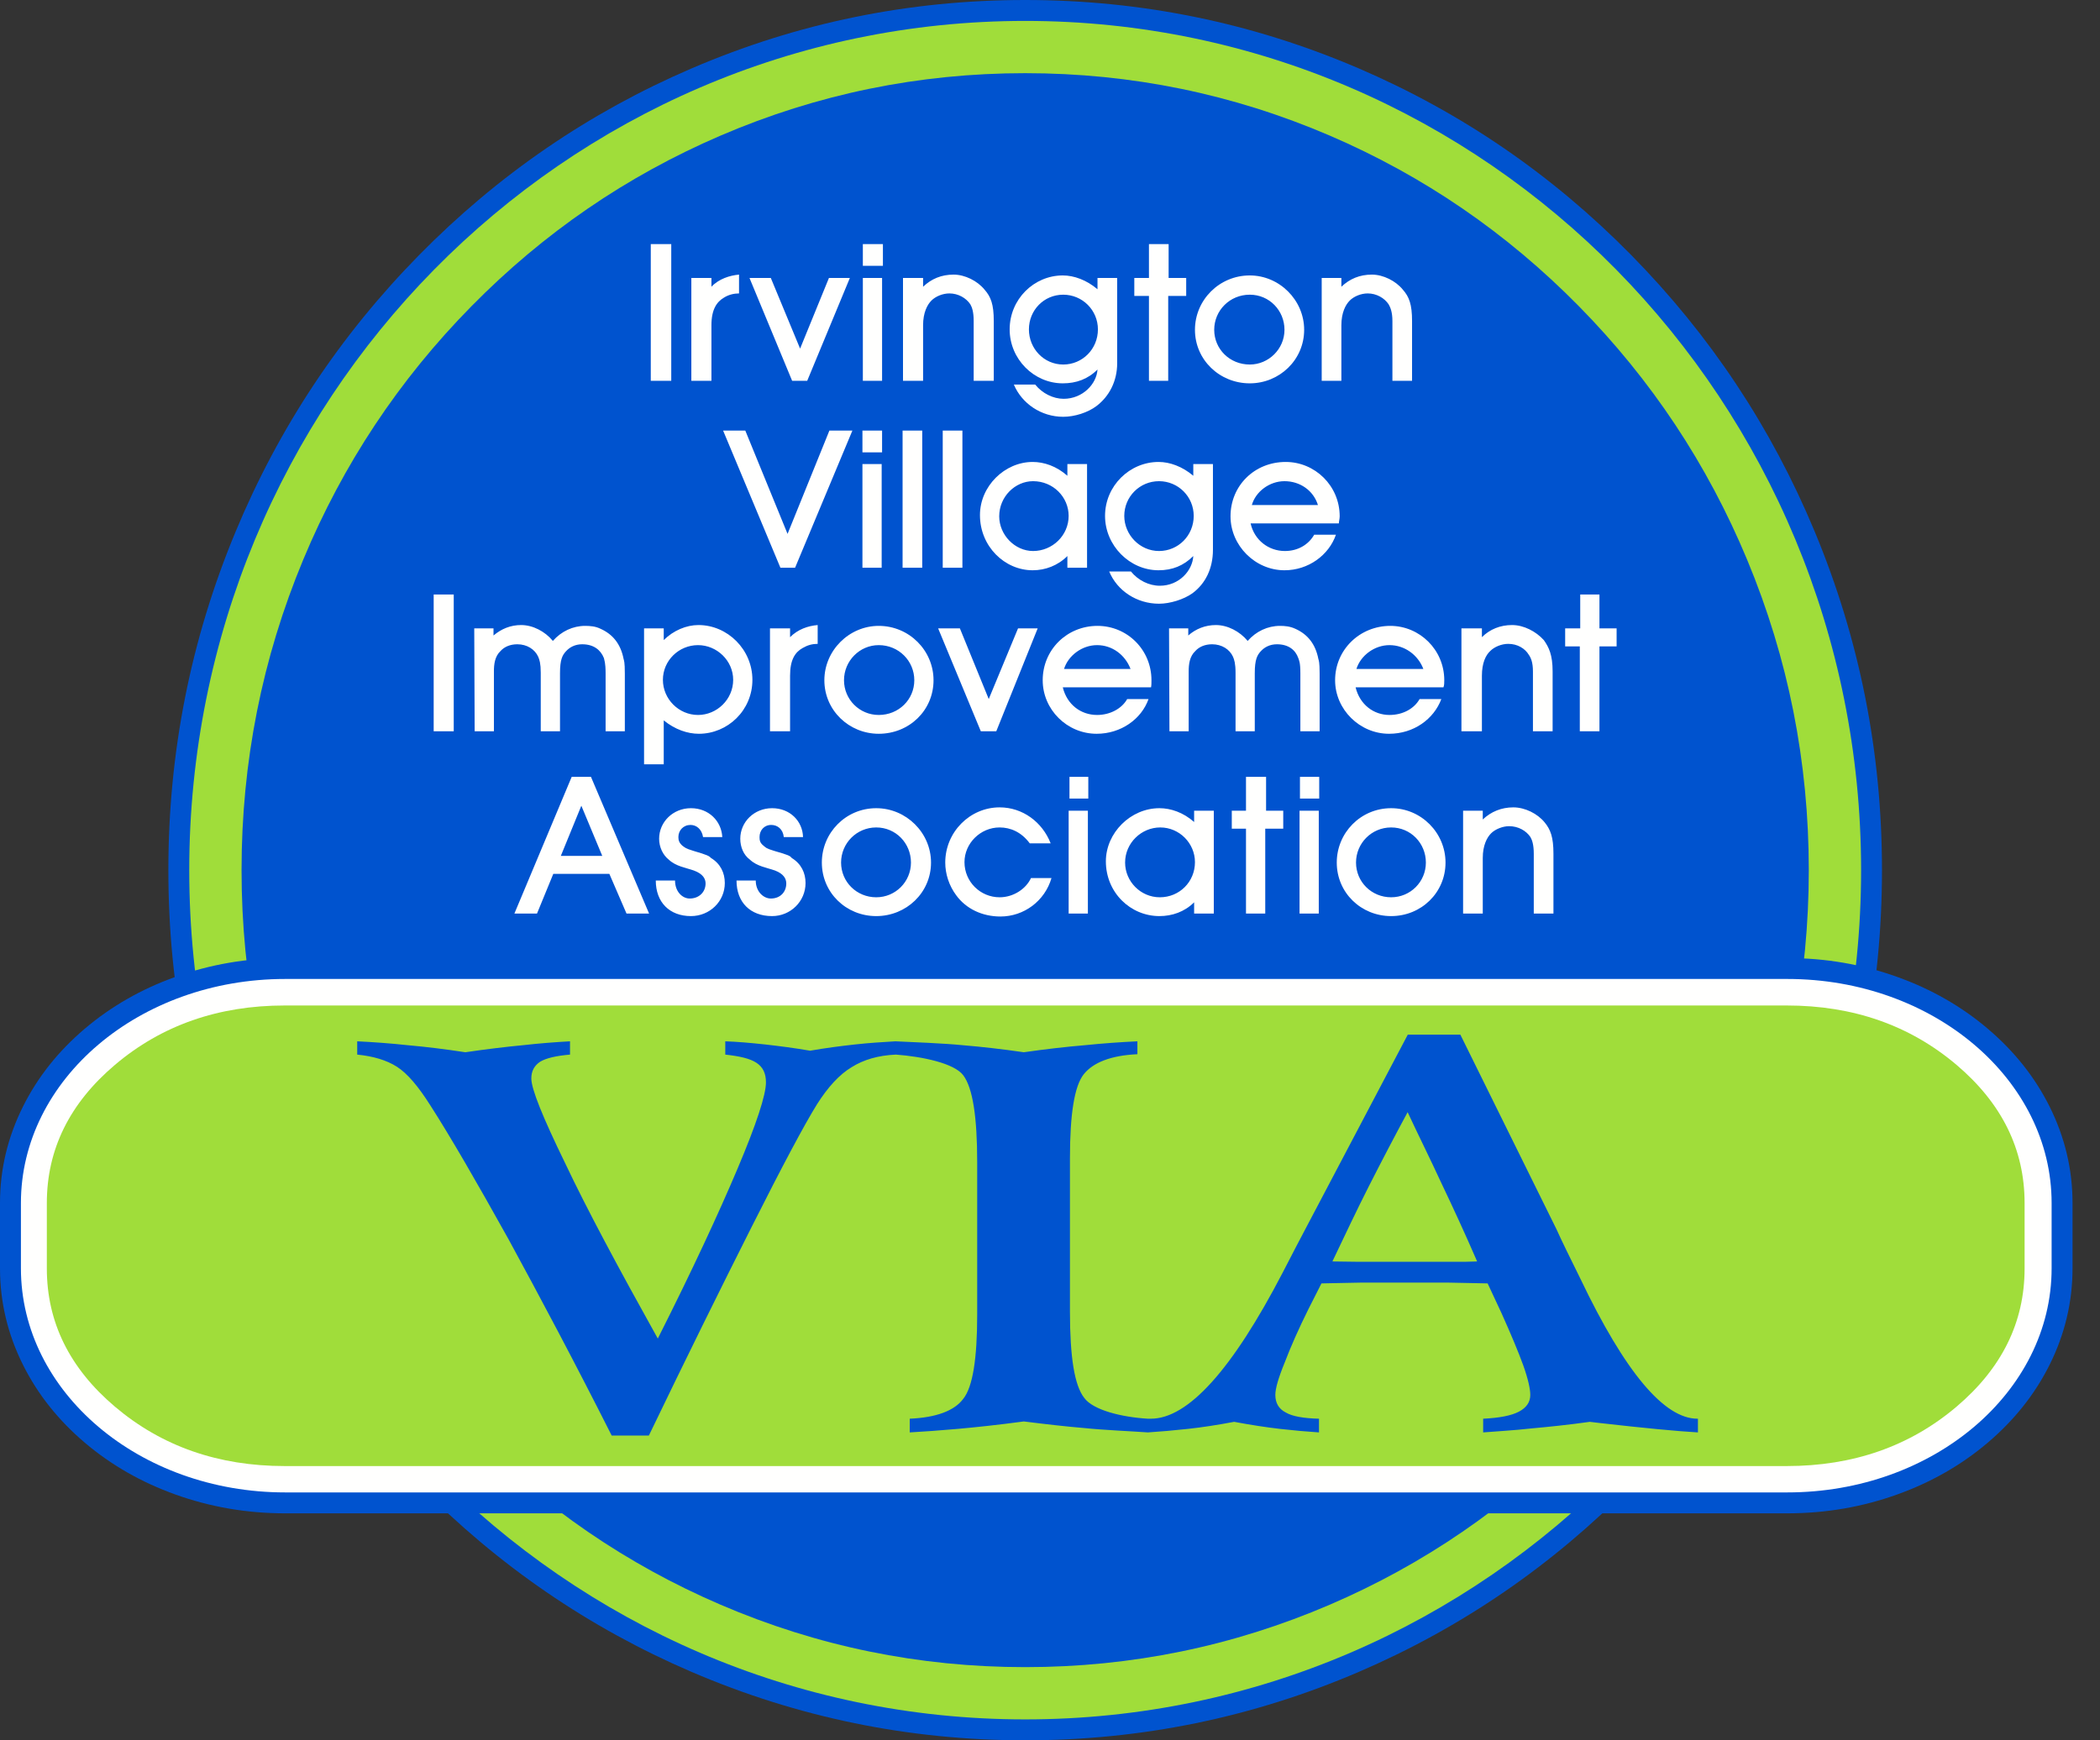
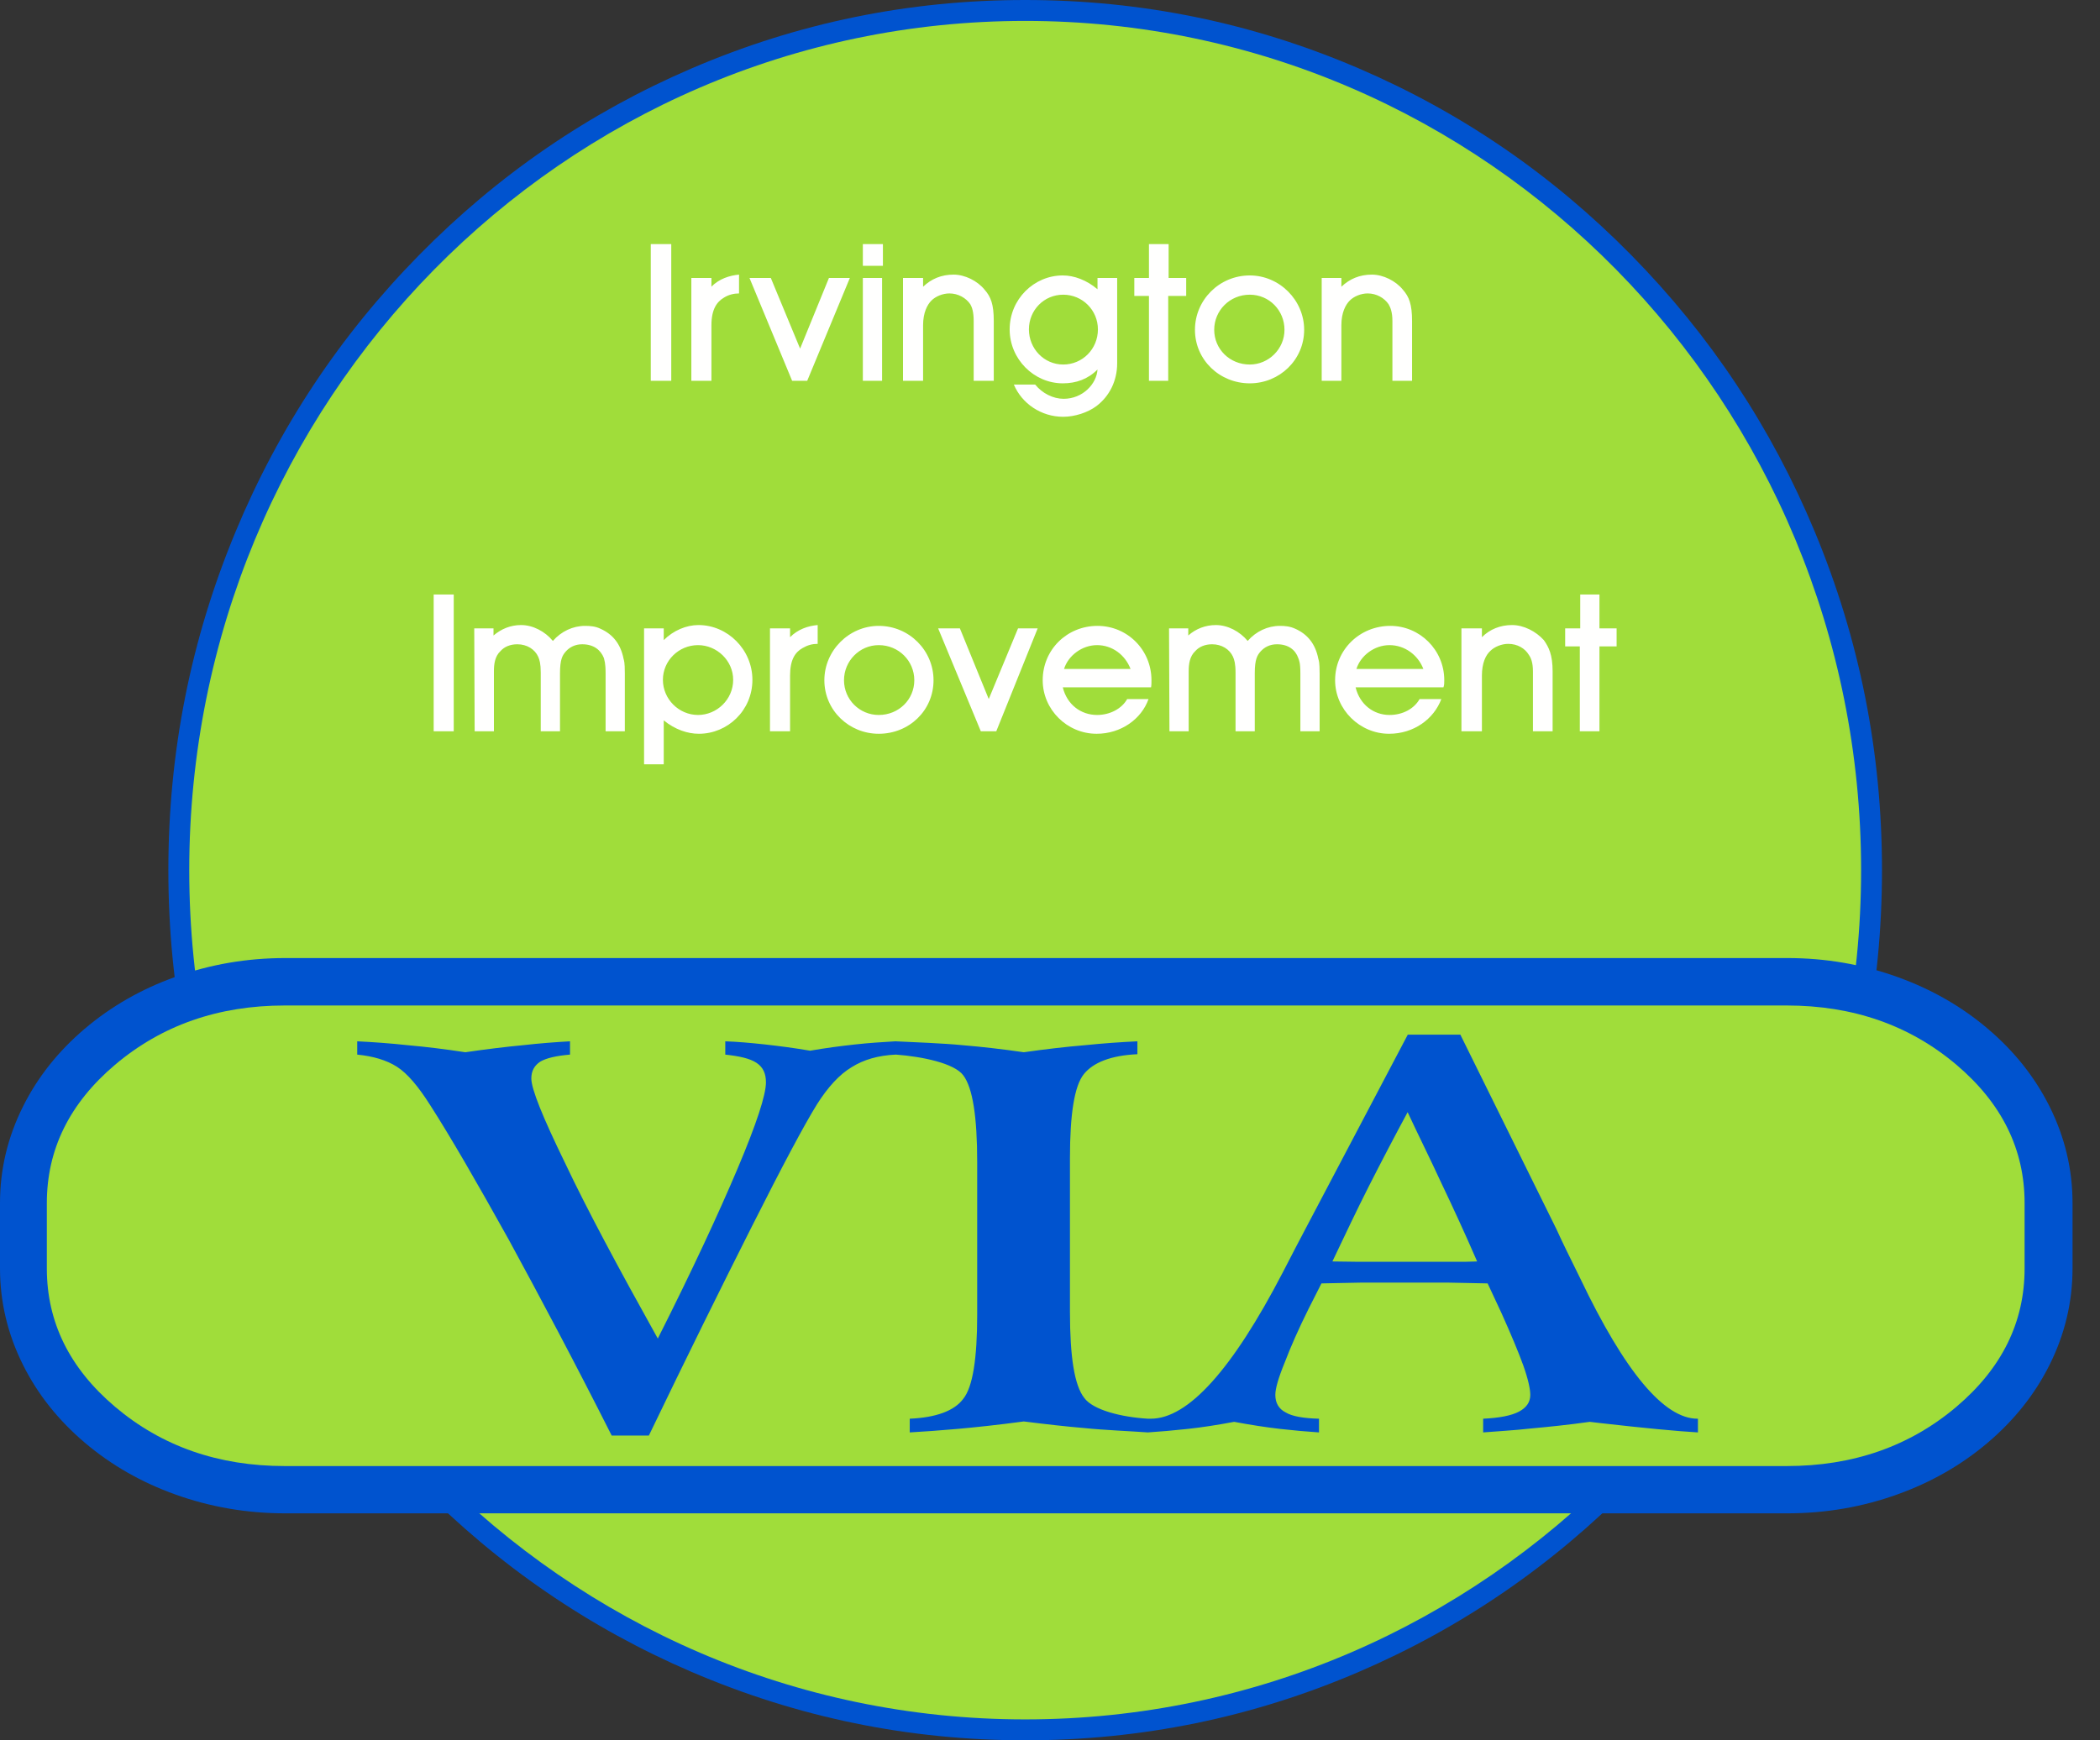
<svg xmlns="http://www.w3.org/2000/svg" width="76px" height="63px" viewBox="0 0 76 63" version="1.1">
  <rect x="0" y="0" width="76" height="63" fill="#333333" stroke="none" />
  <title>VIA_logo</title>
  <g id="Designs" stroke="none" stroke-width="1" fill="none" fillRule="evenodd">
    <g id="Homepage-B" transform="translate(-166, -18)">
      <g id="VIA-logo" transform="translate(166, 18)">
        <path d="M37.101,0 C41.309,0 45.333,0.826 49.176,2.477 C52.886,4.072 56.172,6.323 59.032,9.23 C61.892,12.137 64.107,15.474 65.675,19.243 C67.299,23.144 68.11,27.229 68.11,31.5 C68.11,35.771 67.299,39.856 65.675,43.757 C64.107,47.526 61.892,50.863 59.032,53.77 C56.172,56.677 52.886,58.928 49.176,60.523 C45.333,62.174 41.309,63 37.101,63 C32.894,63 28.87,62.174 25.027,60.523 C21.317,58.928 18.031,56.677 15.171,53.77 C12.311,50.863 10.096,47.526 8.528,43.757 C6.904,39.856 6.093,35.771 6.093,31.5 C6.093,27.229 6.904,23.144 8.528,19.243 C10.096,15.474 12.311,12.137 15.171,9.23 C18.031,6.323 21.317,4.072 25.027,2.477 C28.87,0.826 32.894,0 37.101,0" id="Fill-1" fill="#0053CF" />
        <path d="M37.101,0.757 C53.809,0.757 67.354,14.521 67.354,31.5 C67.354,48.479 53.809,62.243 37.101,62.243 C20.394,62.243 6.849,48.479 6.849,31.5 C6.849,14.521 20.394,0.757 37.101,0.757" id="Fill-3" fill="#A0DD3A" />
-         <path d="M37.101,2.649 C40.945,2.649 44.621,3.403 48.13,4.911 C51.522,6.369 54.526,8.428 57.144,11.089 C59.764,13.751 61.792,16.808 63.229,20.26 C64.717,23.836 65.461,27.582 65.461,31.5 C65.461,35.418 64.717,39.164 63.229,42.74 C61.792,46.192 59.764,49.249 57.144,51.911 C54.526,54.572 51.522,56.631 48.13,58.089 C44.621,59.597 40.945,60.351 37.101,60.351 C33.258,60.351 29.582,59.597 26.073,58.089 C22.681,56.631 19.677,54.572 17.059,51.911 C14.439,49.249 12.411,46.192 10.974,42.74 C9.486,39.164 8.742,35.418 8.742,31.5 C8.742,27.582 9.486,23.836 10.974,20.26 C12.411,16.808 14.439,13.751 17.059,11.089 C19.677,8.428 22.681,6.369 26.073,4.911 C29.582,3.403 33.258,2.649 37.101,2.649" id="Fill-4" fill="#0053CF" />
        <path d="M23.552,13.786 L24.293,13.786 L24.293,8.836 L23.552,8.836 L23.552,13.786 Z M25.02,13.786 L25.747,13.786 L25.747,11.773 C25.747,11.197 25.943,10.925 26.201,10.774 C26.367,10.668 26.564,10.622 26.746,10.622 L26.746,9.941 C26.413,9.971 26.019,10.092 25.747,10.38 L25.747,10.062 L25.02,10.062 L25.02,13.786 Z M28.668,13.786 L29.213,13.786 L30.757,10.062 L30,10.062 L28.956,12.62 L27.896,10.062 L27.124,10.062 L28.668,13.786 Z M31.227,9.623 L31.953,9.623 L31.953,8.836 L31.227,8.836 L31.227,9.623 Z M31.227,13.786 L31.923,13.786 L31.923,10.062 L31.227,10.062 L31.227,13.786 Z M32.68,13.786 L33.407,13.786 L33.407,11.773 C33.407,11.319 33.558,11.031 33.709,10.88 C33.861,10.728 34.118,10.622 34.36,10.622 C34.678,10.622 34.966,10.789 35.117,11.016 C35.178,11.122 35.238,11.288 35.238,11.621 L35.238,13.786 L35.965,13.786 L35.965,11.621 C35.965,11.016 35.859,10.743 35.632,10.486 C35.375,10.168 34.92,9.941 34.512,9.941 C34.073,9.941 33.709,10.092 33.407,10.38 L33.407,10.062 L32.68,10.062 L32.68,13.786 Z M39.734,11.924 C39.734,12.636 39.174,13.196 38.478,13.196 C37.782,13.196 37.237,12.62 37.237,11.924 C37.237,11.228 37.782,10.668 38.478,10.668 C39.174,10.668 39.734,11.228 39.734,11.924 Z M36.692,13.922 C36.979,14.604 37.676,15.088 38.478,15.088 C38.887,15.088 39.371,14.937 39.689,14.694 C40.143,14.346 40.431,13.801 40.431,13.15 L40.431,10.062 L39.719,10.062 L39.719,10.471 C39.326,10.138 38.871,9.971 38.463,9.971 C37.418,9.971 36.54,10.834 36.54,11.924 C36.54,12.999 37.418,13.877 38.463,13.877 C38.947,13.877 39.371,13.726 39.719,13.377 C39.689,13.892 39.189,14.437 38.493,14.437 C38.115,14.437 37.721,14.24 37.464,13.922 L36.692,13.922 Z M41.581,13.786 L42.278,13.786 L42.278,10.713 L42.929,10.713 L42.929,10.062 L42.293,10.062 L42.293,8.836 L41.581,8.836 L41.581,10.062 L41.051,10.062 L41.051,10.713 L41.581,10.713 L41.581,13.786 Z M46.486,11.939 C46.486,12.636 45.911,13.196 45.23,13.196 C44.503,13.196 43.943,12.636 43.943,11.939 C43.943,11.243 44.503,10.668 45.23,10.668 C45.941,10.668 46.486,11.243 46.486,11.939 Z M43.246,11.939 C43.246,13.029 44.14,13.877 45.23,13.877 C46.304,13.877 47.198,13.029 47.198,11.939 C47.198,10.864 46.304,9.971 45.23,9.971 C44.124,9.971 43.246,10.864 43.246,11.939 Z M47.833,13.786 L48.545,13.786 L48.545,11.773 C48.545,11.319 48.696,11.031 48.848,10.88 C48.999,10.728 49.256,10.622 49.499,10.622 C49.816,10.622 50.104,10.789 50.255,11.016 C50.316,11.122 50.392,11.288 50.392,11.621 L50.392,13.786 L51.103,13.786 L51.103,11.621 C51.103,11.016 50.997,10.743 50.77,10.486 C50.513,10.168 50.059,9.941 49.65,9.941 C49.211,9.941 48.848,10.092 48.545,10.38 L48.545,10.062 L47.833,10.062 L47.833,13.786 L47.833,13.786 Z" id="Fill-5" fill="#FFFFFE" />
-         <path d="M28.244,20.553 L28.774,20.553 L30.848,15.588 L30.016,15.588 L28.502,19.327 L26.973,15.588 L26.17,15.588 L28.244,20.553 Z M31.212,16.375 L31.923,16.375 L31.923,15.588 L31.212,15.588 L31.212,16.375 Z M31.212,20.553 L31.908,20.553 L31.908,16.799 L31.212,16.799 L31.212,20.553 Z M32.665,20.553 L33.376,20.553 L33.376,15.588 L32.665,15.588 L32.665,20.553 Z M34.118,20.553 L34.83,20.553 L34.83,15.588 L34.118,15.588 L34.118,20.553 Z M38.675,18.676 C38.675,19.387 38.084,19.947 37.388,19.947 C36.722,19.947 36.162,19.357 36.162,18.691 C36.162,17.979 36.737,17.419 37.388,17.419 C38.115,17.419 38.675,17.995 38.675,18.676 Z M38.629,20.553 L39.341,20.553 L39.341,16.799 L38.629,16.799 L38.629,17.223 C38.236,16.874 37.782,16.723 37.373,16.723 C36.359,16.723 35.465,17.601 35.465,18.646 C35.465,19.781 36.359,20.644 37.373,20.644 C37.827,20.644 38.281,20.477 38.629,20.129 L38.629,20.553 Z M43.201,18.676 C43.201,19.387 42.641,19.947 41.945,19.947 C41.248,19.947 40.688,19.357 40.688,18.676 C40.688,17.979 41.248,17.419 41.945,17.419 C42.641,17.419 43.201,17.979 43.201,18.676 Z M40.143,20.689 C40.431,21.386 41.142,21.855 41.945,21.855 C42.338,21.855 42.838,21.703 43.156,21.476 C43.625,21.128 43.897,20.583 43.897,19.902 L43.897,16.799 L43.186,16.799 L43.186,17.223 C42.792,16.889 42.338,16.723 41.929,16.723 C40.885,16.723 39.992,17.586 39.992,18.676 C39.992,19.751 40.885,20.644 41.929,20.644 C42.429,20.644 42.838,20.477 43.186,20.129 C43.156,20.659 42.671,21.204 41.975,21.204 C41.581,21.204 41.188,21.007 40.93,20.689 L40.143,20.689 Z M45.305,18.282 C45.442,17.798 45.941,17.419 46.486,17.419 C47.046,17.419 47.531,17.752 47.697,18.282 L45.305,18.282 Z M45.26,18.948 L48.454,18.948 C48.454,18.873 48.484,18.782 48.484,18.691 C48.484,17.586 47.591,16.723 46.531,16.723 C45.396,16.723 44.533,17.586 44.533,18.691 C44.533,19.751 45.426,20.644 46.486,20.644 C47.349,20.644 48.091,20.099 48.348,19.357 L47.561,19.357 C47.364,19.705 46.986,19.947 46.501,19.947 C45.911,19.947 45.396,19.554 45.26,18.948 L45.26,18.948 Z" id="Fill-6" fill="#FFFFFE" />
        <path d="M15.695,26.472 L16.421,26.472 L16.421,21.522 L15.695,21.522 L15.695,26.472 Z M17.178,26.472 L17.875,26.472 L17.875,24.307 C17.875,24.05 17.905,23.762 18.117,23.565 C18.253,23.414 18.465,23.323 18.722,23.323 C19.071,23.323 19.358,23.505 19.479,23.777 C19.525,23.883 19.57,24.02 19.57,24.353 L19.57,26.472 L20.267,26.472 L20.267,24.368 C20.267,23.868 20.357,23.717 20.479,23.581 C20.615,23.429 20.812,23.323 21.069,23.323 C21.478,23.323 21.735,23.52 21.856,23.823 C21.871,23.914 21.917,23.974 21.917,24.383 L21.917,26.472 L22.613,26.472 L22.613,24.383 C22.613,23.959 22.583,23.914 22.568,23.853 C22.462,23.308 22.174,22.96 21.735,22.763 C21.553,22.672 21.357,22.657 21.175,22.657 C20.736,22.657 20.312,22.854 20.009,23.202 C19.722,22.854 19.283,22.627 18.859,22.627 C18.48,22.627 18.147,22.763 17.86,23.005 L17.86,22.748 L17.163,22.748 L17.178,26.472 Z M26.534,24.61 C26.534,25.321 25.943,25.882 25.262,25.882 C24.566,25.882 23.991,25.306 23.991,24.61 C23.991,23.914 24.566,23.354 25.262,23.354 C25.943,23.354 26.534,23.914 26.534,24.61 Z M24.021,26.078 C24.43,26.411 24.884,26.563 25.292,26.563 C26.337,26.563 27.23,25.715 27.23,24.61 C27.23,23.52 26.337,22.627 25.277,22.627 C24.838,22.627 24.369,22.824 24.021,23.172 L24.021,22.748 L23.309,22.748 L23.309,27.668 L24.021,27.668 L24.021,26.078 Z M27.866,26.472 L28.593,26.472 L28.593,24.459 C28.593,23.883 28.774,23.611 29.047,23.459 C29.228,23.354 29.395,23.308 29.592,23.308 L29.592,22.627 C29.244,22.657 28.88,22.778 28.593,23.066 L28.593,22.748 L27.866,22.748 L27.866,26.472 Z M33.089,24.625 C33.089,25.321 32.529,25.882 31.802,25.882 C31.106,25.882 30.545,25.321 30.545,24.625 C30.545,23.929 31.106,23.354 31.802,23.354 C32.529,23.354 33.089,23.929 33.089,24.625 Z M29.834,24.625 C29.834,25.715 30.727,26.563 31.802,26.563 C32.907,26.563 33.785,25.715 33.785,24.625 C33.785,23.55 32.907,22.657 31.802,22.657 C30.727,22.657 29.834,23.55 29.834,24.625 Z M35.496,26.472 L36.056,26.472 L37.554,22.748 L36.843,22.748 L35.783,25.306 L34.739,22.748 L33.952,22.748 L35.496,26.472 Z M38.508,24.216 C38.66,23.732 39.159,23.354 39.704,23.354 C40.249,23.354 40.718,23.702 40.915,24.216 L38.508,24.216 Z M38.463,24.882 L41.657,24.882 C41.672,24.807 41.672,24.716 41.672,24.625 C41.672,23.52 40.794,22.657 39.719,22.657 C38.614,22.657 37.736,23.52 37.736,24.625 C37.736,25.685 38.614,26.563 39.689,26.563 C40.567,26.563 41.309,26.033 41.566,25.306 L40.794,25.306 C40.597,25.655 40.173,25.882 39.704,25.882 C39.114,25.882 38.614,25.503 38.463,24.882 Z M42.323,26.472 L43.019,26.472 L43.019,24.307 C43.019,24.05 43.05,23.762 43.262,23.565 C43.398,23.414 43.61,23.323 43.867,23.323 C44.215,23.323 44.503,23.505 44.624,23.777 C44.669,23.883 44.715,24.02 44.715,24.353 L44.715,26.472 L45.411,26.472 L45.411,24.368 C45.411,23.868 45.502,23.717 45.623,23.581 C45.759,23.429 45.956,23.323 46.214,23.323 C46.622,23.323 46.88,23.52 46.986,23.823 C47.016,23.914 47.061,23.974 47.061,24.383 L47.061,26.472 L47.758,26.472 L47.758,24.383 C47.758,23.959 47.727,23.914 47.712,23.853 C47.606,23.308 47.319,22.96 46.88,22.763 C46.683,22.672 46.501,22.657 46.32,22.657 C45.881,22.657 45.457,22.854 45.154,23.202 C44.866,22.854 44.427,22.627 44.003,22.627 C43.625,22.627 43.277,22.763 43.004,23.005 L43.004,22.748 L42.308,22.748 L42.323,26.472 Z M49.09,24.216 C49.241,23.732 49.741,23.354 50.286,23.354 C50.831,23.354 51.315,23.702 51.512,24.216 L49.09,24.216 Z M49.06,24.882 L52.239,24.882 C52.269,24.807 52.269,24.716 52.269,24.625 C52.269,23.52 51.376,22.657 50.316,22.657 C49.211,22.657 48.318,23.52 48.318,24.625 C48.318,25.685 49.211,26.563 50.271,26.563 C51.164,26.563 51.89,26.033 52.163,25.306 L51.376,25.306 C51.179,25.655 50.77,25.882 50.286,25.882 C49.71,25.882 49.211,25.503 49.06,24.882 Z M52.89,26.472 L53.631,26.472 L53.631,24.459 C53.631,24.004 53.768,23.717 53.934,23.565 C54.085,23.414 54.343,23.308 54.585,23.308 C54.918,23.308 55.191,23.475 55.327,23.702 C55.402,23.808 55.478,23.974 55.478,24.307 L55.478,26.472 L56.19,26.472 L56.19,24.307 C56.19,23.702 56.053,23.429 55.872,23.172 C55.584,22.854 55.145,22.627 54.721,22.627 C54.297,22.627 53.919,22.778 53.631,23.066 L53.631,22.748 L52.89,22.748 L52.89,26.472 Z M57.174,26.472 L57.885,26.472 L57.885,23.399 L58.506,23.399 L58.506,22.748 L57.885,22.748 L57.885,21.522 L57.189,21.522 L57.189,22.748 L56.644,22.748 L56.644,23.399 L57.174,23.399 L57.174,26.472 L57.174,26.472 Z" id="Fill-7" fill="#FFFFFE" />
-         <path d="M20.297,30.983 L21.039,29.167 L21.796,30.983 L20.297,30.983 Z M18.616,33.072 L19.434,33.072 L20.024,31.634 L22.053,31.634 L22.674,33.072 L23.491,33.072 L21.387,28.122 L20.69,28.122 L18.616,33.072 Z M23.733,31.876 C23.733,32.664 24.233,33.163 25.005,33.163 C25.686,33.163 26.231,32.633 26.231,31.967 C26.231,31.604 26.08,31.271 25.731,31.059 C25.656,30.983 25.61,30.953 25.096,30.802 C24.793,30.711 24.793,30.68 24.702,30.62 C24.581,30.514 24.551,30.423 24.551,30.302 C24.551,30.06 24.732,29.863 24.99,29.863 C25.202,29.863 25.398,30.014 25.444,30.302 L26.14,30.302 C26.11,29.727 25.656,29.257 25.005,29.257 C24.354,29.257 23.854,29.757 23.854,30.363 C23.854,30.665 23.991,30.953 24.203,31.119 C24.46,31.362 24.808,31.407 25.111,31.513 C25.444,31.634 25.535,31.816 25.535,31.982 C25.535,32.285 25.308,32.527 24.959,32.527 C24.702,32.527 24.43,32.285 24.43,31.876 L23.733,31.876 Z M26.655,31.876 C26.655,32.664 27.154,33.163 27.942,33.163 C28.608,33.163 29.153,32.633 29.153,31.967 C29.153,31.604 29.001,31.271 28.653,31.059 C28.593,30.983 28.547,30.953 28.017,30.802 C27.715,30.711 27.715,30.68 27.639,30.62 C27.503,30.514 27.488,30.423 27.488,30.302 C27.488,30.06 27.654,29.863 27.911,29.863 C28.138,29.863 28.335,30.014 28.366,30.302 L29.062,30.302 C29.047,29.727 28.593,29.257 27.942,29.257 C27.291,29.257 26.791,29.757 26.791,30.363 C26.791,30.665 26.912,30.953 27.139,31.119 C27.397,31.362 27.745,31.407 28.048,31.513 C28.366,31.634 28.456,31.816 28.456,31.982 C28.456,32.285 28.244,32.527 27.896,32.527 C27.639,32.527 27.351,32.285 27.351,31.876 L26.655,31.876 Z M32.968,31.225 C32.968,31.922 32.407,32.482 31.711,32.482 C31,32.482 30.439,31.922 30.439,31.225 C30.439,30.529 31,29.954 31.711,29.954 C32.423,29.954 32.968,30.529 32.968,31.225 Z M29.743,31.225 C29.743,32.315 30.621,33.163 31.711,33.163 C32.801,33.163 33.694,32.315 33.694,31.225 C33.694,30.151 32.801,29.257 31.711,29.257 C30.606,29.257 29.743,30.151 29.743,31.225 Z M37.312,31.786 C37.131,32.179 36.676,32.482 36.177,32.482 C35.481,32.482 34.905,31.922 34.905,31.21 C34.905,30.529 35.481,29.954 36.177,29.954 C36.57,29.954 36.964,30.12 37.267,30.529 L38.024,30.529 C37.721,29.757 37.009,29.227 36.177,29.227 C35.102,29.227 34.209,30.12 34.209,31.225 C34.209,31.634 34.345,32.058 34.603,32.406 C34.966,32.906 35.556,33.178 36.207,33.178 C37.055,33.178 37.812,32.618 38.054,31.786 L37.312,31.786 Z M38.705,28.909 L39.386,28.909 L39.386,28.122 L38.705,28.122 L38.705,28.909 Z M38.675,33.072 L39.371,33.072 L39.371,29.348 L38.675,29.348 L38.675,33.072 Z M43.246,31.21 C43.246,31.922 42.686,32.482 41.975,32.482 C41.278,32.482 40.718,31.907 40.718,31.225 C40.718,30.514 41.309,29.954 41.99,29.954 C42.686,29.954 43.246,30.529 43.246,31.21 Z M43.216,33.072 L43.928,33.072 L43.928,29.348 L43.216,29.348 L43.216,29.757 C42.823,29.409 42.368,29.257 41.96,29.257 C40.915,29.257 40.022,30.151 40.022,31.18 C40.022,32.315 40.915,33.163 41.96,33.163 C42.414,33.163 42.868,33.012 43.216,32.664 L43.216,33.072 Z M45.093,33.072 L45.79,33.072 L45.79,29.999 L46.441,29.999 L46.441,29.348 L45.82,29.348 L45.82,28.122 L45.093,28.122 L45.093,29.348 L44.579,29.348 L44.579,29.999 L45.093,29.999 L45.093,33.072 Z M47.046,28.909 L47.743,28.909 L47.743,28.122 L47.046,28.122 L47.046,28.909 Z M47.031,33.072 L47.727,33.072 L47.727,29.348 L47.031,29.348 L47.031,33.072 Z M51.603,31.225 C51.603,31.922 51.043,32.482 50.346,32.482 C49.635,32.482 49.075,31.922 49.075,31.225 C49.075,30.529 49.635,29.954 50.346,29.954 C51.058,29.954 51.603,30.529 51.603,31.225 Z M48.378,31.225 C48.378,32.315 49.256,33.163 50.346,33.163 C51.436,33.163 52.314,32.315 52.314,31.225 C52.314,30.151 51.436,29.257 50.346,29.257 C49.241,29.257 48.378,30.151 48.378,31.225 Z M52.95,33.072 L53.662,33.072 L53.662,31.059 C53.662,30.605 53.813,30.317 53.964,30.166 C54.116,30.014 54.388,29.908 54.615,29.908 C54.948,29.908 55.236,30.075 55.387,30.302 C55.448,30.408 55.508,30.574 55.508,30.908 L55.508,33.072 L56.22,33.072 L56.22,30.908 C56.22,30.302 56.114,30.029 55.902,29.772 C55.645,29.454 55.191,29.227 54.767,29.227 C54.343,29.227 53.964,29.379 53.662,29.666 L53.662,29.348 L52.95,29.348 L52.95,33.072 L52.95,33.072 Z" id="Fill-8" fill="#FFFFFE" />
        <path d="M0,45.914 C0,47.132 0.277,48.297 0.832,49.408 C1.362,50.471 2.108,51.41 3.069,52.226 C4.022,53.034 5.113,53.659 6.343,54.1 C7.61,54.555 8.936,54.783 10.32,54.783 L64.686,54.783 C66.07,54.783 67.396,54.555 68.663,54.1 C69.893,53.659 70.985,53.034 71.937,52.226 C72.898,51.41 73.644,50.471 74.175,49.408 C74.729,48.297 75.006,47.132 75.006,45.914 L75.006,43.551 C75.006,42.332 74.729,41.168 74.175,40.057 C73.644,38.994 72.898,38.054 71.937,37.239 C70.985,36.431 69.893,35.806 68.663,35.365 C67.396,34.91 66.07,34.682 64.686,34.682 L10.32,34.682 C8.936,34.682 7.61,34.91 6.343,35.365 C5.113,35.806 4.022,36.431 3.069,37.239 C2.108,38.054 1.362,38.994 0.832,40.057 C0.277,41.168 0,42.332 0,43.551 L0,45.914" id="Fill-9" fill="#0053CF" />
-         <path d="M0.757,45.914 C0.757,50.391 5.041,54.026 10.32,54.026 L64.686,54.026 C69.965,54.026 74.249,50.391 74.249,45.914 L74.249,43.551 C74.249,39.074 69.965,35.439 64.686,35.439 L10.32,35.439 C5.041,35.439 0.757,39.074 0.757,43.551 L0.757,45.914" id="Fill-10" fill="#FFFFFE" />
        <path d="M1.695,45.92 C1.695,47.862 2.517,49.53 4.16,50.923 C5.851,52.356 7.899,53.072 10.305,53.072 L64.662,53.072 C67.068,53.072 69.116,52.356 70.807,50.923 C72.45,49.53 73.271,47.862 73.271,45.92 L73.271,43.552 C73.271,41.609 72.45,39.941 70.807,38.548 C69.116,37.116 67.068,36.399 64.662,36.399 L10.305,36.399 C7.899,36.399 5.851,37.116 4.16,38.548 C2.517,39.941 1.695,41.609 1.695,43.552 L1.695,45.92" id="Fill-11" fill="#A0DD3A" />
        <path d="M41.542,51.854 C41.99,51.825 42.475,51.783 42.996,51.726 C43.516,51.67 44.055,51.585 44.665,51.471 C45.275,51.585 45.832,51.67 46.317,51.726 C46.819,51.783 47.286,51.825 47.735,51.854 L47.735,51.358 C47.178,51.344 46.765,51.273 46.532,51.132 C46.281,51.004 46.155,50.792 46.155,50.495 C46.155,50.268 46.263,49.886 46.496,49.319 C46.711,48.753 46.999,48.102 47.358,47.38 L47.824,46.46 C48.309,46.445 48.776,46.445 49.26,46.431 C49.727,46.431 50.302,46.431 50.948,46.431 C51.45,46.431 51.935,46.431 52.402,46.431 C52.869,46.445 53.353,46.445 53.838,46.46 L54.34,47.536 C54.682,48.3 54.951,48.937 55.13,49.433 C55.31,49.942 55.382,50.296 55.382,50.495 C55.382,50.763 55.238,50.962 54.969,51.103 C54.699,51.245 54.269,51.33 53.676,51.358 L53.676,51.854 C54.197,51.811 54.771,51.783 55.4,51.712 C56.01,51.656 56.728,51.585 57.536,51.471 L57.895,51.514 C59.51,51.698 60.695,51.811 61.449,51.854 L61.449,51.358 L61.431,51.358 C60.228,51.358 58.81,49.673 57.195,46.29 C56.818,45.525 56.53,44.945 56.333,44.506 L52.851,37.455 L50.948,37.455 L47.25,44.477 C47.052,44.846 46.783,45.369 46.424,46.063 C44.593,49.588 42.996,51.358 41.649,51.358 L41.542,51.358 C40.59,51.301 39.565,51.047 39.242,50.608 C38.883,50.155 38.722,49.121 38.722,47.479 L38.722,41.929 C38.722,40.329 38.883,39.31 39.224,38.885 C39.565,38.46 40.212,38.206 41.163,38.163 L41.163,37.696 C40.571,37.724 39.942,37.767 39.26,37.837 C38.578,37.894 37.842,37.979 37.052,38.092 C36.28,37.979 35.527,37.894 34.844,37.837 C34.144,37.767 32.997,37.724 32.405,37.696 C31.938,37.724 31.453,37.753 30.951,37.809 C30.43,37.866 29.892,37.936 29.317,38.036 C28.743,37.936 28.186,37.866 27.684,37.809 C27.163,37.753 26.678,37.71 26.248,37.696 L26.248,38.177 C26.768,38.234 27.145,38.319 27.378,38.475 C27.612,38.63 27.72,38.857 27.72,39.182 C27.72,39.636 27.378,40.683 26.696,42.297 C26.014,43.911 25.063,45.964 23.806,48.456 C22.37,45.879 21.239,43.77 20.449,42.099 C19.642,40.443 19.229,39.423 19.229,39.041 C19.229,38.772 19.337,38.574 19.552,38.432 C19.767,38.305 20.126,38.22 20.629,38.177 L20.629,37.696 C20.126,37.724 19.534,37.767 18.924,37.837 C18.313,37.894 17.613,37.979 16.841,38.092 C16.105,37.979 15.405,37.894 14.759,37.837 C14.113,37.767 13.502,37.724 12.928,37.696 L12.928,38.177 C13.502,38.234 13.987,38.376 14.364,38.616 C14.741,38.857 15.136,39.324 15.567,40.004 C16.303,41.15 17.236,42.764 18.403,44.86 C19.552,46.969 20.809,49.334 22.137,51.967 L23.483,51.967 C24.847,49.135 26.086,46.629 27.199,44.421 C28.312,42.212 29.102,40.726 29.568,39.975 C29.963,39.352 30.376,38.899 30.825,38.63 C31.256,38.361 31.776,38.206 32.423,38.177 C33.374,38.248 34.539,38.489 34.862,38.928 C35.203,39.381 35.365,40.428 35.365,42.071 L35.365,47.592 C35.365,49.192 35.203,50.211 34.862,50.636 C34.539,51.075 33.875,51.316 32.924,51.358 L32.924,51.854 C33.444,51.825 34.019,51.783 34.665,51.726 C35.293,51.67 36.101,51.585 37.052,51.457 C37.842,51.556 38.578,51.641 39.26,51.698 C39.942,51.769 40.949,51.811 41.542,51.854 Z M50.943,40.261 L50.943,40.261 C51.329,41.09 51.758,41.947 52.159,42.818 C52.587,43.716 53.015,44.642 53.458,45.665 C53.195,45.678 52.919,45.678 52.628,45.678 C52.324,45.678 51.91,45.678 51.343,45.678 C50.915,45.678 50.417,45.678 49.906,45.678 C49.367,45.678 48.801,45.678 48.22,45.665 C48.662,44.739 49.091,43.827 49.547,42.928 C50.003,42.03 50.473,41.132 50.943,40.261 L50.943,40.261 Z" id="Fill-12" fill="#0053CF" />
      </g>
    </g>
  </g>
</svg>